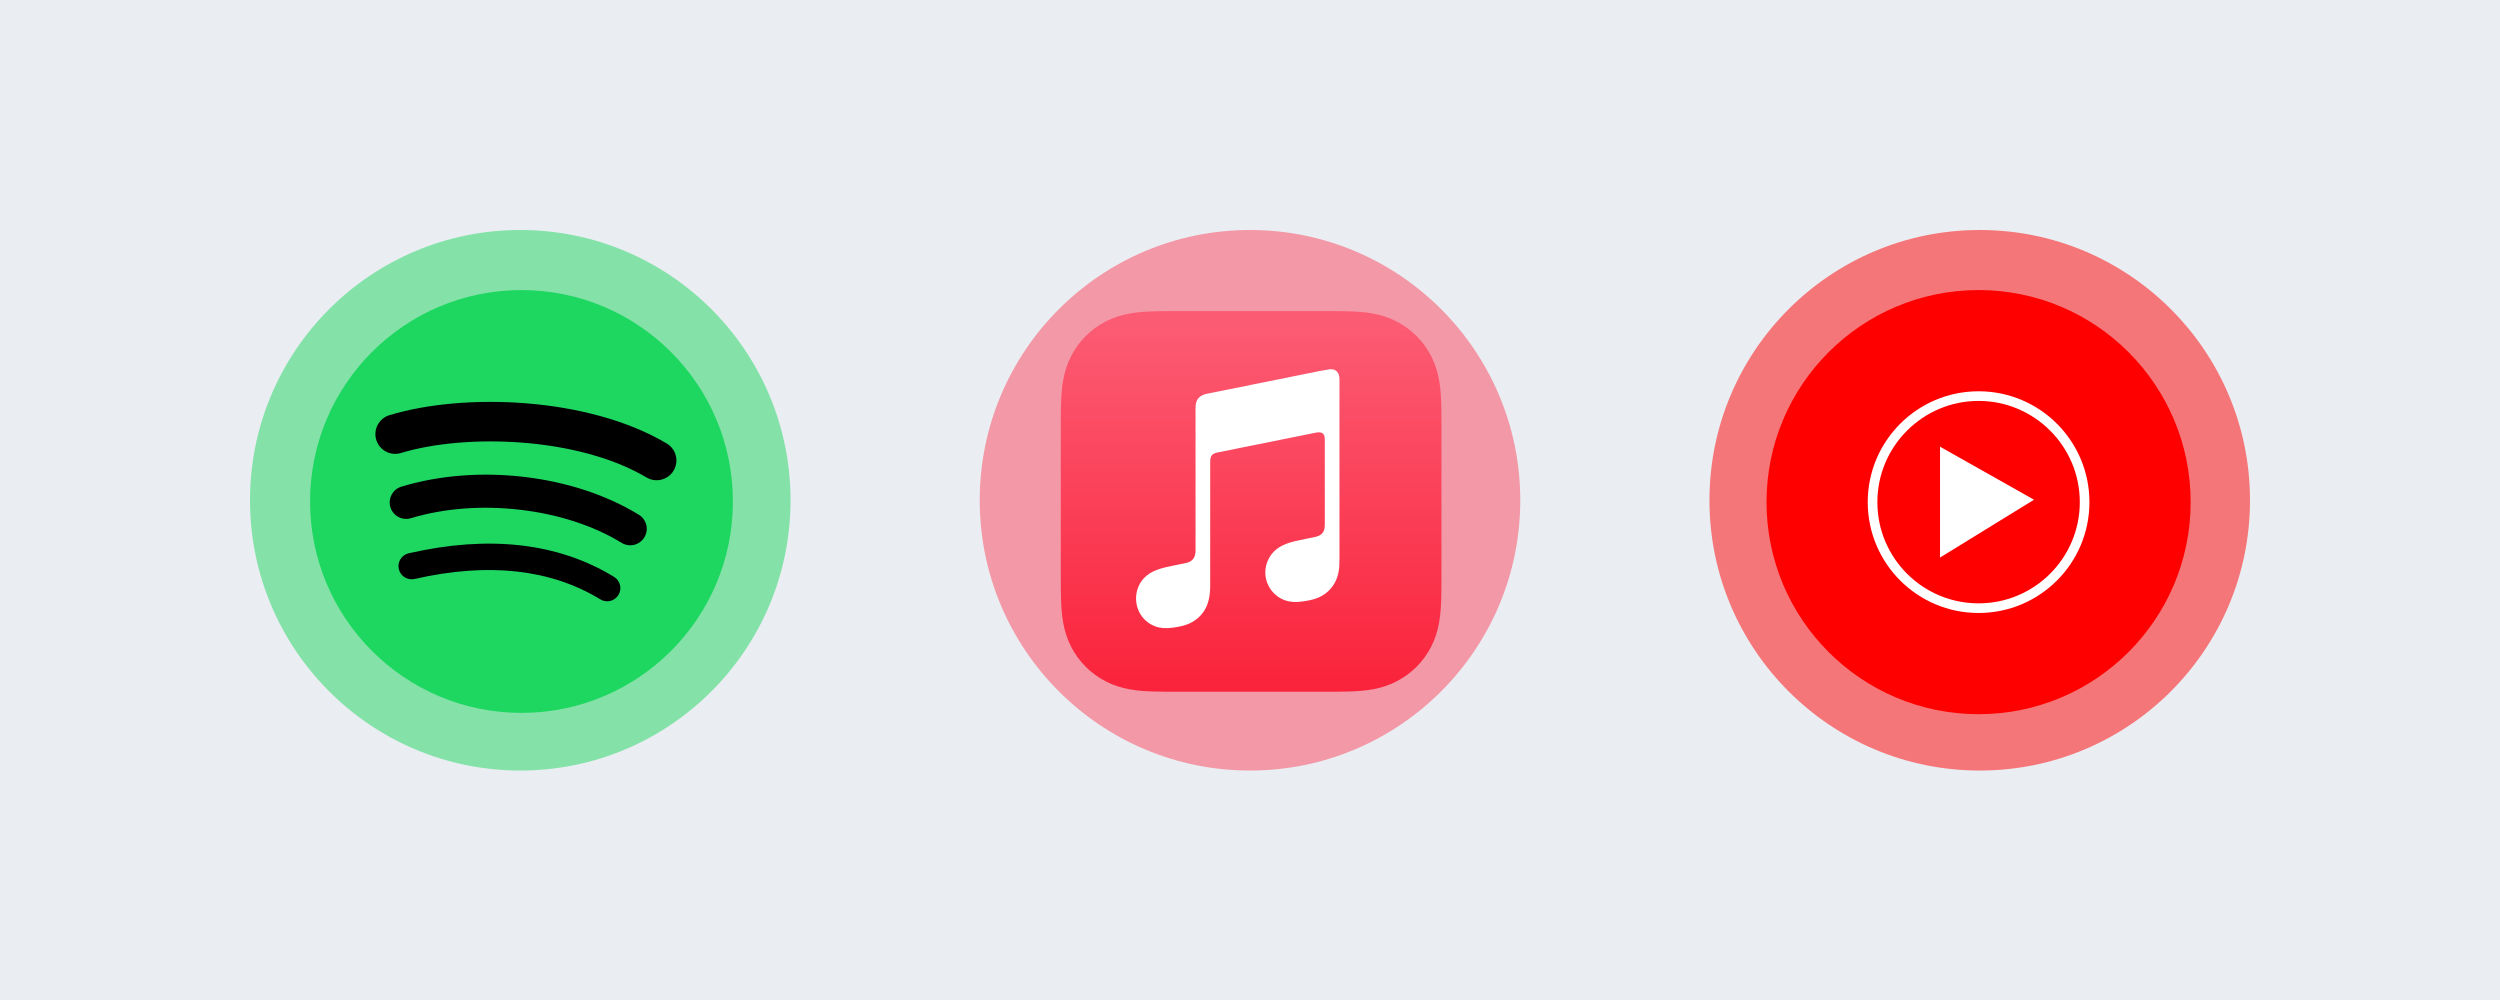
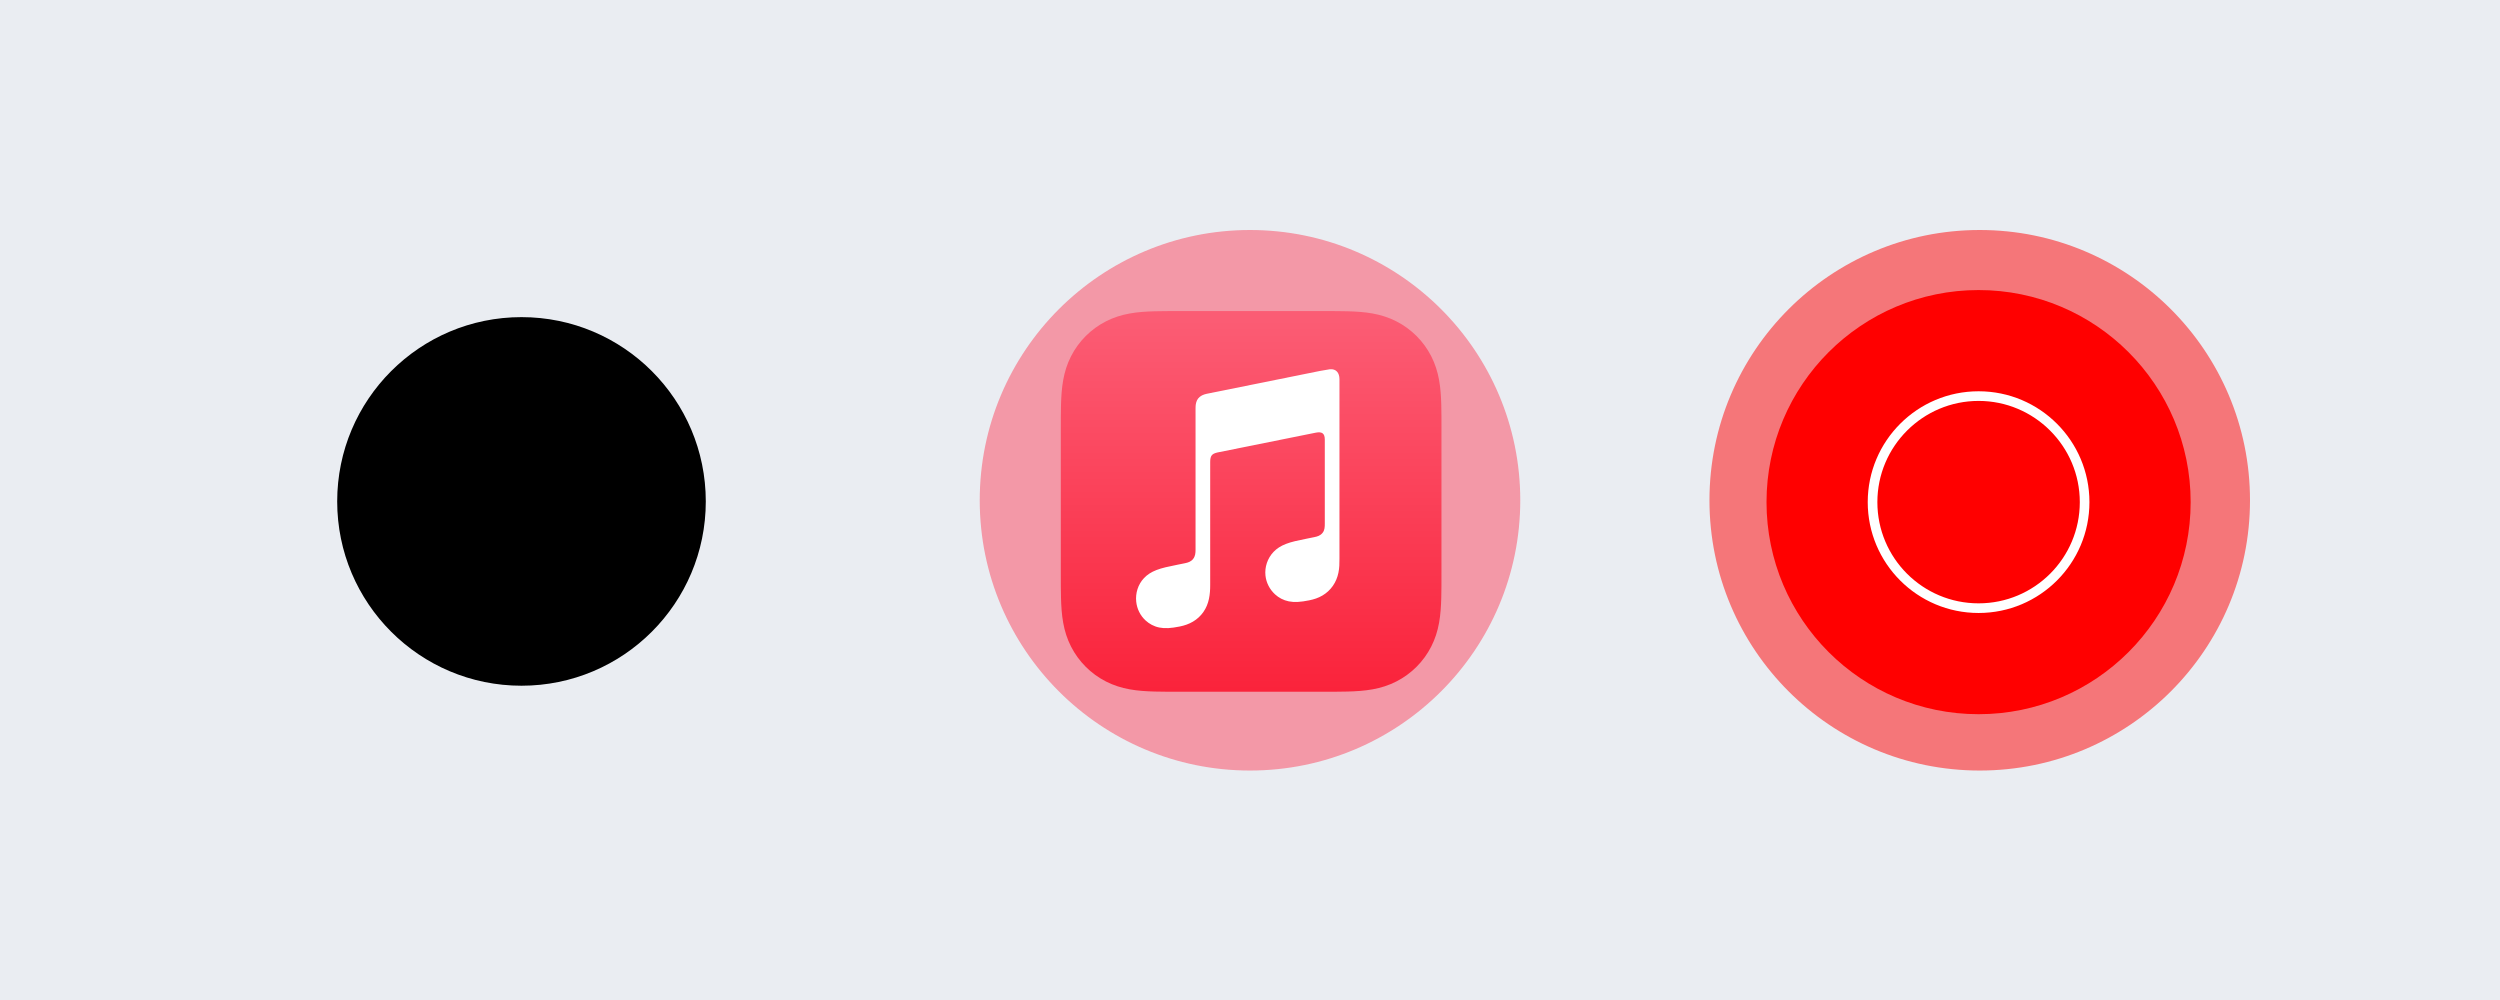
<svg xmlns="http://www.w3.org/2000/svg" width="1000" height="400" viewBox="0 0 1000 400" fill="none">
  <rect width="1000" height="400" fill="#EAEDF2" />
  <g opacity="0.5" filter="url(#filter0_f_203_311)">
-     <circle cx="208.108" cy="200.108" r="108.108" fill="#1ED760" />
-   </g>
+     </g>
  <circle cx="208.596" cy="200.57" r="73.719" fill="black" />
-   <path d="M208.592 116.024C161.887 116.024 124.024 153.887 124.024 200.591C124.024 247.298 161.887 285.157 208.592 285.157C255.301 285.157 293.16 247.298 293.16 200.591C293.16 153.89 255.301 116.028 208.591 116.028L208.592 116.024ZM247.374 237.994C245.859 240.478 242.607 241.266 240.123 239.741C220.268 227.613 195.272 224.866 165.835 231.591C162.998 232.238 160.17 230.46 159.524 227.623C158.875 224.785 160.645 221.957 163.489 221.311C195.703 213.948 223.335 217.12 245.627 230.743C248.111 232.268 248.899 235.51 247.374 237.994ZM257.725 214.964C255.816 218.07 251.757 219.049 248.656 217.141C225.925 203.165 191.274 199.119 164.387 207.28C160.9 208.334 157.217 206.368 156.158 202.888C155.108 199.401 157.074 195.725 160.555 194.664C191.268 185.345 229.449 189.859 255.554 205.901C258.654 207.81 259.633 211.868 257.725 214.964ZM258.613 190.986C231.358 174.798 186.389 173.309 160.366 181.207C156.188 182.474 151.768 180.115 150.502 175.937C149.236 171.756 151.593 167.34 155.775 166.069C185.647 157.001 235.306 158.753 266.686 177.382C270.453 179.613 271.685 184.467 269.453 188.22C267.231 191.979 262.364 193.218 258.617 190.986H258.613Z" fill="#1ED760" />
  <g opacity="0.5" filter="url(#filter1_f_203_311)">
    <circle cx="500" cy="200.108" r="108.108" fill="#FB435B" />
  </g>
  <path fill-rule="evenodd" clip-rule="evenodd" d="M576.59 172.062C576.59 170.244 576.59 168.425 576.582 166.606C576.573 165.075 576.556 163.544 576.514 162.013C576.425 158.676 576.227 155.313 575.634 152.014C575.034 148.664 574.048 145.547 572.5 142.502C570.978 139.511 568.99 136.779 566.617 134.406C564.244 132.033 561.507 130.045 558.517 128.523C555.476 126.975 552.359 125.993 549.013 125.389C545.714 124.796 542.347 124.598 539.01 124.509C537.479 124.466 535.948 124.45 534.417 124.441C532.598 124.433 530.779 124.433 528.961 124.433H471.954C470.135 124.433 468.316 124.433 466.498 124.441C464.967 124.45 463.435 124.466 461.904 124.509C458.567 124.602 455.2 124.796 451.901 125.393C448.551 125.993 445.438 126.979 442.397 128.527C439.407 130.05 436.67 132.037 434.298 134.41C431.925 136.783 429.937 139.515 428.414 142.506C426.866 145.551 425.881 148.668 425.28 152.018C424.688 155.317 424.489 158.684 424.4 162.017C424.358 163.548 424.341 165.079 424.333 166.61C424.324 168.425 424.324 170.244 424.324 172.062V229.065C424.324 230.884 424.324 232.702 424.333 234.521C424.341 236.052 424.358 237.583 424.4 239.114C424.489 242.452 424.688 245.814 425.28 249.113C425.881 252.463 426.866 255.58 428.414 258.626C429.937 261.616 431.925 264.348 434.298 266.721C436.67 269.094 439.407 271.082 442.397 272.604C445.438 274.152 448.556 275.134 451.901 275.739C455.2 276.331 458.567 276.53 461.904 276.618C463.435 276.661 464.967 276.678 466.498 276.686C468.316 276.699 470.135 276.694 471.954 276.694H528.956C530.775 276.694 532.594 276.694 534.413 276.686C535.944 276.678 537.475 276.661 539.006 276.618C542.343 276.53 545.71 276.331 549.009 275.739C552.359 275.138 555.472 274.152 558.513 272.604C561.503 271.082 564.24 269.094 566.613 266.721C568.985 264.348 570.973 261.616 572.496 258.626C574.044 255.58 575.03 252.463 575.63 249.113C576.222 245.814 576.421 242.447 576.51 239.114C576.552 237.583 576.569 236.052 576.578 234.521C576.59 232.702 576.586 230.884 576.586 229.065V172.062H576.59Z" fill="url(#paint0_linear_203_311)" />
  <path fill-rule="evenodd" clip-rule="evenodd" d="M531.968 147.695C531.6 147.729 528.331 148.309 527.938 148.389L482.681 157.521L482.664 157.525C481.484 157.775 480.557 158.193 479.843 158.794C478.98 159.517 478.502 160.541 478.32 161.733C478.282 161.987 478.218 162.503 478.218 163.265C478.218 163.265 478.218 209.503 478.218 219.908C478.218 221.231 478.113 222.517 477.216 223.613C476.319 224.708 475.211 225.038 473.913 225.3C472.927 225.499 471.942 225.698 470.956 225.897C467.217 226.65 464.785 227.161 462.582 228.016C460.475 228.832 458.898 229.873 457.641 231.192C455.15 233.802 454.139 237.342 454.486 240.658C454.782 243.488 456.055 246.195 458.242 248.195C459.718 249.549 461.562 250.576 463.736 251.012C465.991 251.465 468.393 251.308 471.904 250.598C473.773 250.221 475.524 249.633 477.191 248.648C478.84 247.675 480.253 246.376 481.357 244.795C482.465 243.208 483.18 241.445 483.573 239.571C483.979 237.638 484.076 235.891 484.076 233.963V184.836C484.076 182.205 484.821 181.511 486.944 180.995C486.944 180.995 524.562 173.407 526.318 173.065C528.767 172.595 529.921 173.293 529.921 175.86V209.397C529.921 210.725 529.909 212.07 529.003 213.17C528.107 214.265 526.999 214.595 525.7 214.857C524.715 215.056 523.729 215.255 522.744 215.454C519.005 216.207 516.573 216.718 514.369 217.573C512.263 218.389 510.685 219.43 509.429 220.749C506.938 223.359 505.838 226.899 506.185 230.215C506.481 233.045 507.843 235.752 510.029 237.752C511.506 239.106 513.35 240.104 515.524 240.544C517.778 240.996 520.18 240.836 523.691 240.129C525.561 239.753 527.312 239.19 528.978 238.205C530.628 237.232 532.04 235.934 533.144 234.352C534.252 232.766 534.967 231.002 535.361 229.128C535.767 227.195 535.784 225.448 535.784 223.52V151.697C535.792 149.091 534.417 147.484 531.968 147.695Z" fill="white" />
  <g opacity="0.5" filter="url(#filter2_f_203_311)">
    <circle cx="791.892" cy="200.108" r="108.108" fill="#FF0000" />
  </g>
  <path d="M791.434 285.679C838.283 285.679 876.261 247.7 876.261 200.852C876.261 154.003 838.283 116.024 791.434 116.024C744.585 116.024 706.607 154.003 706.607 200.852C706.607 247.7 744.585 285.679 791.434 285.679Z" fill="#FF0000" />
  <path d="M791.434 160.366C813.701 160.366 831.92 178.488 831.92 200.851C831.92 223.215 813.797 241.337 791.434 241.337C769.07 241.337 750.948 223.215 750.948 200.851C750.948 178.488 769.167 160.366 791.434 160.366ZM791.434 156.51C766.95 156.51 747.092 176.367 747.092 200.851C747.092 225.336 766.95 245.193 791.434 245.193C815.918 245.193 835.775 225.336 835.775 200.851C835.775 176.367 815.918 156.51 791.434 156.51Z" fill="white" />
-   <path d="M776.011 223.022L813.605 199.887L776.011 178.681V223.022Z" fill="white" />
  <defs>
    <filter id="filter0_f_203_311" x="39.94" y="31.94" width="336.336" height="336.336" filterUnits="userSpaceOnUse" color-interpolation-filters="sRGB">
      <feFlood flood-opacity="0" result="BackgroundImageFix" />
      <feBlend mode="normal" in="SourceGraphic" in2="BackgroundImageFix" result="shape" />
      <feGaussianBlur stdDeviation="30.03" result="effect1_foregroundBlur_203_311" />
    </filter>
    <filter id="filter1_f_203_311" x="331.832" y="31.94" width="336.336" height="336.336" filterUnits="userSpaceOnUse" color-interpolation-filters="sRGB">
      <feFlood flood-opacity="0" result="BackgroundImageFix" />
      <feBlend mode="normal" in="SourceGraphic" in2="BackgroundImageFix" result="shape" />
      <feGaussianBlur stdDeviation="30.03" result="effect1_foregroundBlur_203_311" />
    </filter>
    <filter id="filter2_f_203_311" x="623.724" y="31.94" width="336.336" height="336.336" filterUnits="userSpaceOnUse" color-interpolation-filters="sRGB">
      <feFlood flood-opacity="0" result="BackgroundImageFix" />
      <feBlend mode="normal" in="SourceGraphic" in2="BackgroundImageFix" result="shape" />
      <feGaussianBlur stdDeviation="30.03" result="effect1_foregroundBlur_203_311" />
    </filter>
    <linearGradient id="paint0_linear_203_311" x1="500.457" y1="276.109" x2="500.457" y2="127.714" gradientUnits="userSpaceOnUse">
      <stop stop-color="#FA233B" />
      <stop offset="1" stop-color="#FB5C74" />
    </linearGradient>
  </defs>
</svg>